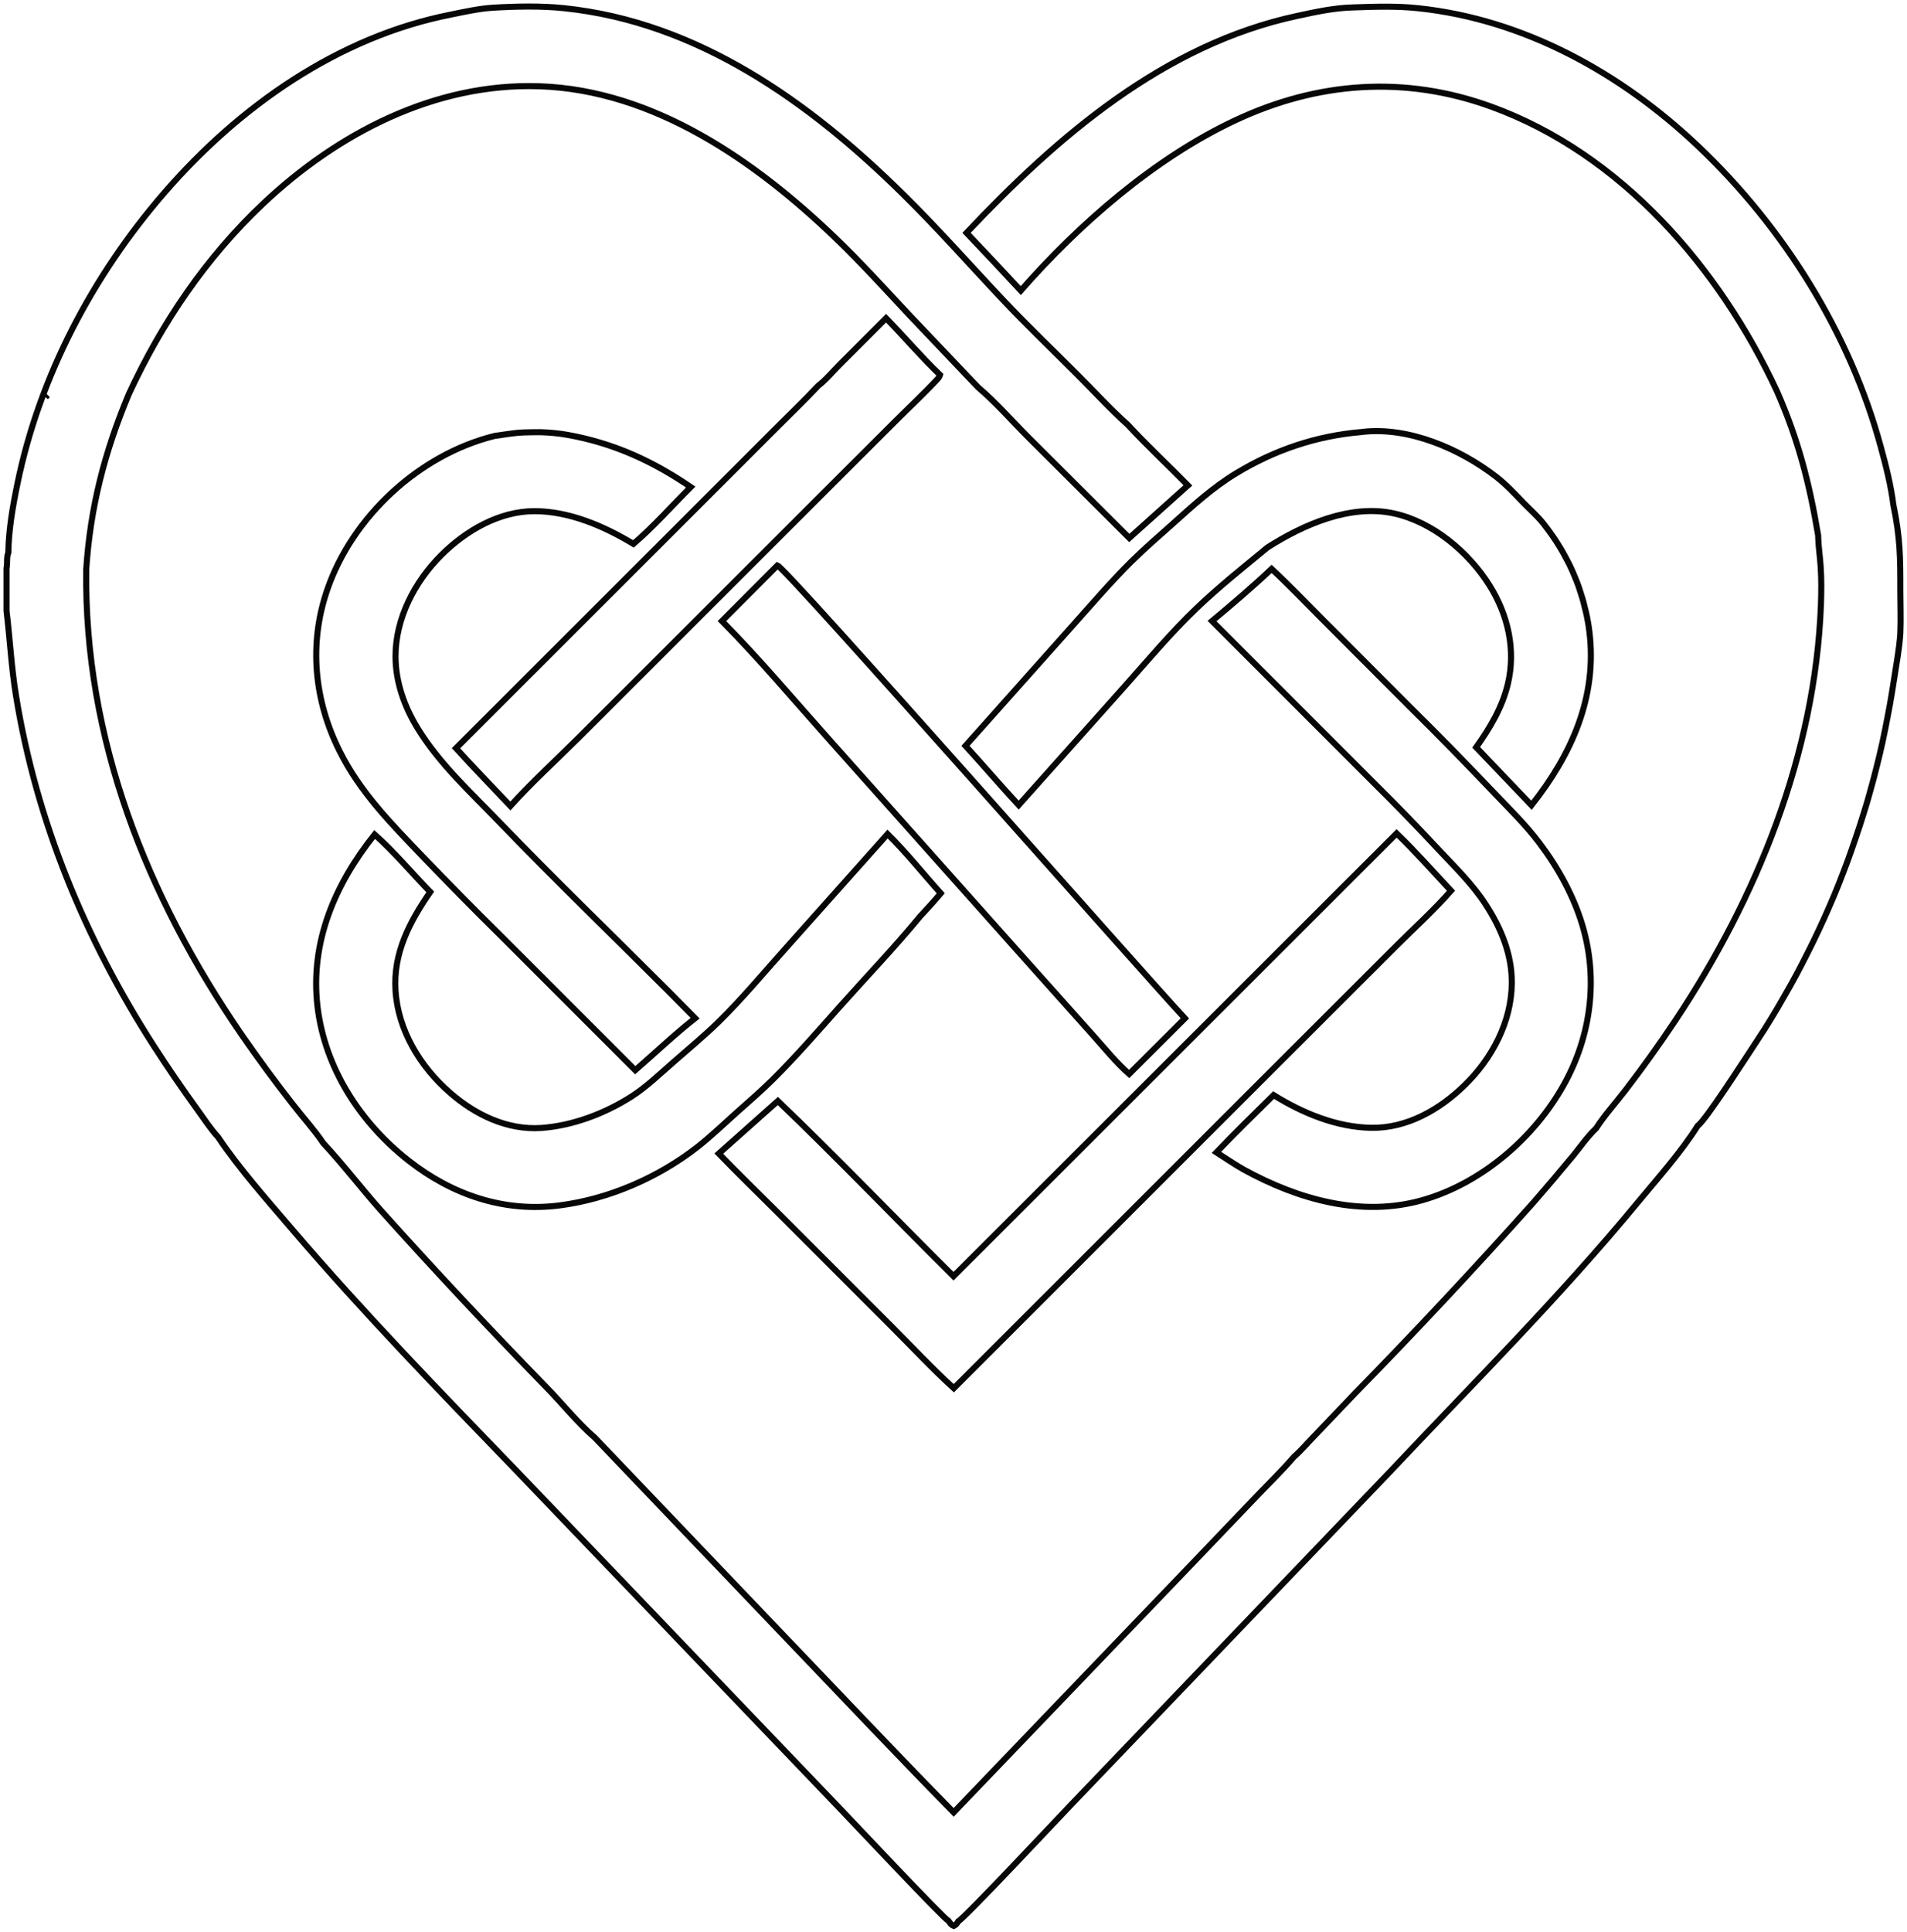
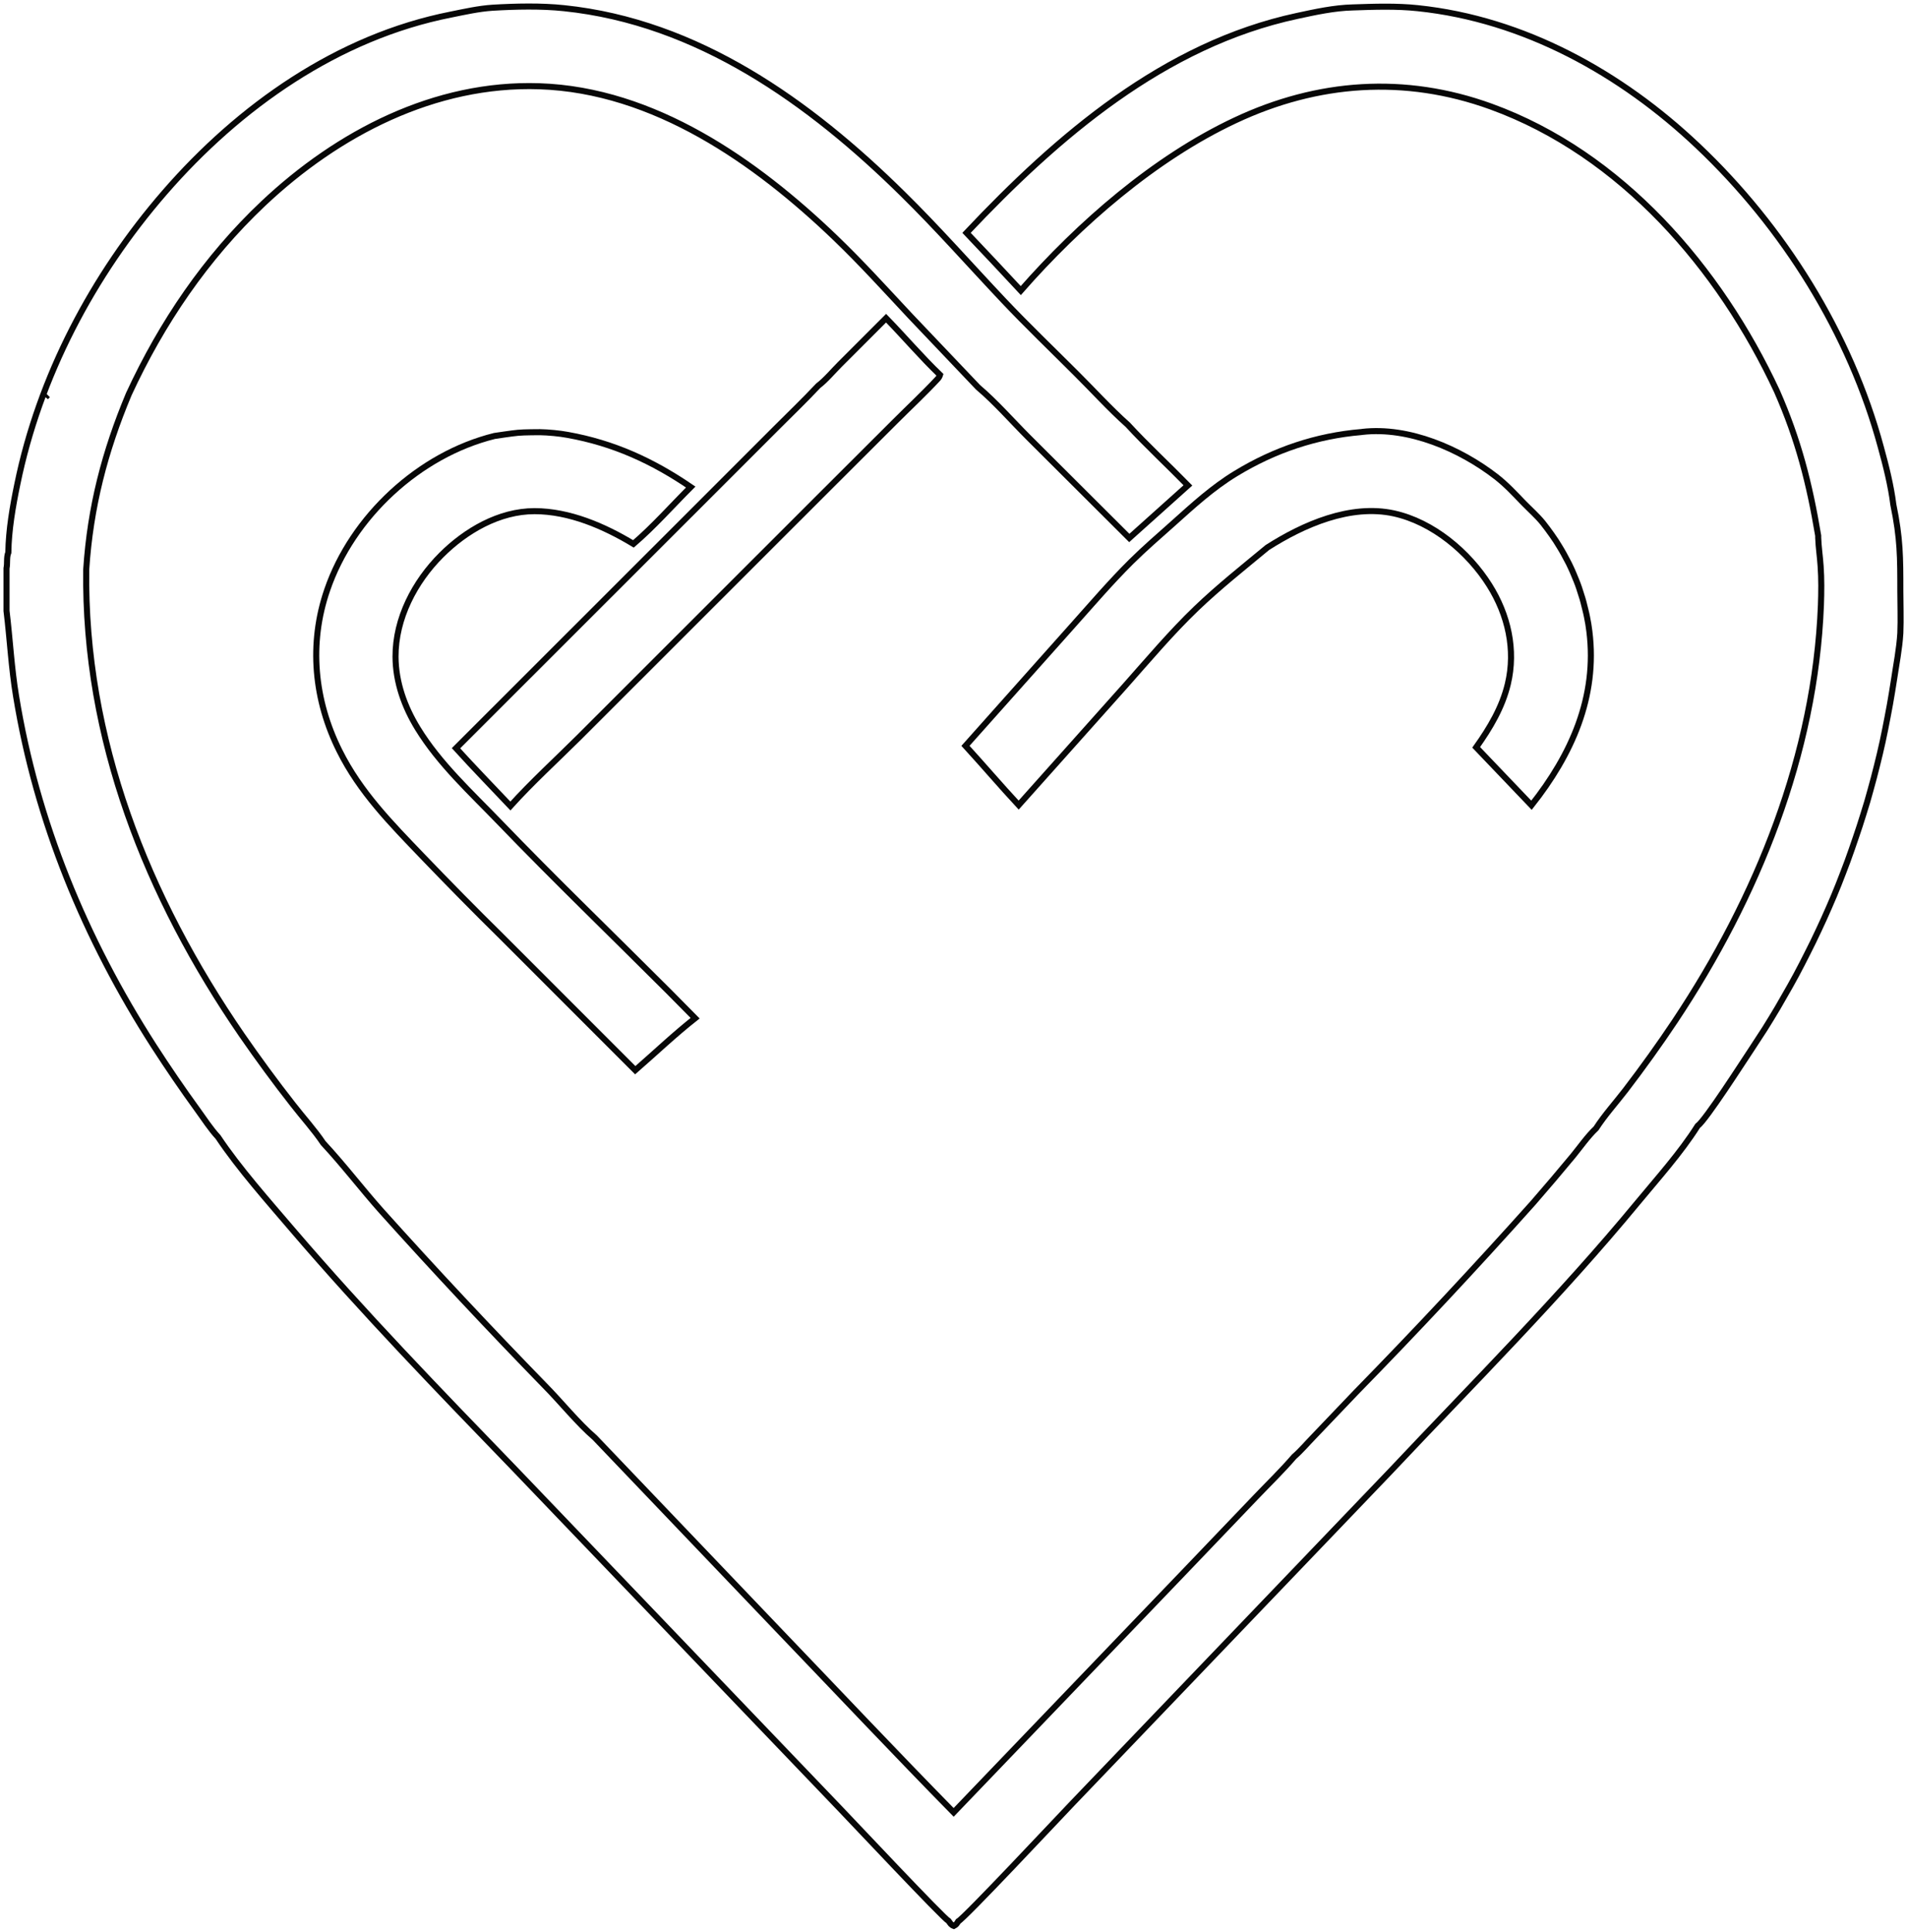
<svg xmlns="http://www.w3.org/2000/svg" id="Capa_1" x="0px" y="0px" viewBox="0 0 1258.4 1274.6" style="enable-background:new 0 0 1258.4 1274.6;" xml:space="preserve">
  <style type="text/css">	.st0{fill:none;stroke:#070707;stroke-width:4;stroke-miterlimit:10;}</style>
  <g>
    <path class="st0" d="M1254,389.9c0-22.3,0-34.7-4.6-56.9c-1.6-12.7-4.8-25.5-8.2-37.8c-20.3-75.3-64.4-145.6-120.9-199   c-50.5-47.8-114.6-83.5-184.7-90.8c-13.9-1.5-29-1-43-0.5C880.5,5.2,868,7.9,856,10.5C768.2,29.3,697.8,90,637.8,153.6   c12,12.6,23.9,25.3,35.8,38.1c38.6-44,88.2-87.3,141.5-112.3c54.4-25.6,112-29.7,168.8-9.1c86,31.2,150.8,106.5,188.6,187.6   c14.2,32.2,21.5,60.9,27.3,95.5l0,1.3c0.2,6.2,1.2,12.5,1.6,18.8c0.6,8.4,0.5,17.1,0.2,25.6c-3.8,98.5-42.1,193-96.2,274.3   c-10.4,15.6-21.4,30.9-32.8,45.8c-6.3,8.2-13.8,16.5-19.4,25.2c-5.5,5.2-10.3,12.1-15.1,18c-8.7,10.5-17.5,20.9-26.5,31.2   c-38.1,42.6-77.1,84.3-117.1,125.2L867,947.6c-4.3,4.4-8.5,9.4-13.1,13.4c-7.9,9.2-16.7,17.7-25.1,26.5l-46.7,48.8l-152.8,159.3   c-38.3-39-75.8-78.8-113.6-118.2L392.5,948.4c-11-9.4-22.4-23.6-32.9-34.2c-36.7-37.7-72.6-76-107.8-115.2   c-13.1-14.7-25.1-30.5-38.5-44.9c-5.9-8.8-13.5-17.1-20-25.5c-11.7-14.9-22.9-30.2-33.7-45.8C97,591.8,55.4,487.4,56.9,375.6   c2.7-41,12.2-77.7,28.1-115.6c21.7-47,50.9-90,88.7-125.7c49.2-46.4,113.2-79.7,182.2-77.4c75.6,2.5,142.7,49.5,195.3,100   c17.2,16.5,33.1,34.1,49.4,51.5l44.8,47.1c11.7,9.9,22.2,22,33.1,32.9l66.7,66.5l38.7-34.7c-13.1-13.4-27-26.2-39.7-40   c-11.9-10.6-22.7-22.6-34-33.8c-16-16-32.4-31.7-48-48.2c-22.1-23.4-43.5-47.7-66.5-70.3C534.3,67.4,460.3,14.5,372.2,5.4   c-15-1.6-32.1-1.2-47.2-0.3c-9.1,0.6-18.5,2.7-27.4,4.5c-74.6,14.7-139.8,60.7-189,117.4c-47.4,54.6-82.7,121.5-97.2,192.6   c-3,14.5-5.7,30.1-5.9,44.9c-1.3,3.2-0.5,7-1.2,10.4v28.1c2.3,18.8,3.2,37.5,6.3,56.2c13.5,82.9,45.6,160.3,90.9,230.8   c9.3,14.4,19,28.6,29.1,42.5c4.2,5.8,8.4,12.3,13.3,17.6c13.8,20.7,33.3,42.6,49.6,61.7c46.5,54.3,96.5,105.9,146.2,157.3   l214.2,223.6c8.2,8.5,68.4,72.6,72.1,74.6c1.2,1.6,1.5,2.5,3.4,3.2c1.7-0.9,1.9-1.4,2.9-3c4.2-2.1,65.9-68,75.3-77.8l209.9-219.1   c55-58.4,111.9-115.2,163-177.1c13.3-16.1,28.6-33.1,39.7-50.7c5.5-4,30.4-42.9,35.3-50.2c3-4.6,6-9.2,9-13.8   c2.9-4.7,5.8-9.3,8.6-14.1s5.5-9.5,8.2-14.3c2.7-4.8,5.3-9.6,7.8-14.5c2.5-4.9,5-9.8,7.4-14.7c2.4-4.9,4.7-9.9,7-14.9   c2.3-5,4.4-10,6.6-15.1c2.1-5.1,4.2-10.2,6.1-15.3c2-5.1,3.9-10.3,5.7-15.5c1.8-5.2,3.6-10.4,5.3-15.6c1.7-5.2,3.3-10.5,4.9-15.7   c1.5-5.3,3-10.6,4.4-15.9c1.4-5.3,2.7-10.6,4-16c1.3-5.3,2.4-10.7,3.5-16.1c1.1-5.4,2.1-10.8,3.1-16.2s1.8-10.8,2.7-16.3   c1.5-10.2,3.6-20.7,4.2-30.9C1254.4,408.3,1254,399,1254,389.9z M30.1,262.1c0.4-0.5,0.9-1,1.4-1.5C31,261.1,30.5,261.6,30.1,262.1   z" />
-     <path class="st0" d="M513,373l-36.6,36.7c24.9,25.2,47.9,52.6,71.5,79l127.9,143.4l45.6,51c7.6,8.5,15.2,17.9,23.7,25.4l36.8-36.7   C751.7,639.3,519.7,375.8,513,373z" />
    <path class="st0" d="M584.7,209.9l-30.4,30.4c-4.6,4.6-9.3,10.3-14.4,14.2c-9.1,9.7-18.8,19-28.2,28.4l-52.2,52.2L300.9,493.6   c11.7,12.9,23.9,25.4,35.9,38.1c14.2-15.7,30.2-30.3,45.2-45.2l158.1-158l50.4-50.3c9.4-9.4,19.3-18.6,28.4-28.4   c0.7-0.8,1.1-1.5,1.4-2.5C607.9,235.4,596.7,222.2,584.7,209.9z" />
    <path class="st0" d="M1048.8,416.5c-0.2-1.6-0.5-3.2-0.7-4.9c-0.3-1.6-0.6-3.2-0.9-4.8c-0.3-1.6-0.7-3.2-1.1-4.8   c-0.4-1.6-0.8-3.2-1.2-4.8c-0.4-1.6-0.9-3.2-1.4-4.7c-0.5-1.6-1-3.1-1.5-4.7c-0.5-1.5-1.1-3.1-1.7-4.6s-1.2-3-1.9-4.6   c-0.6-1.5-1.3-3-2-4.5c-0.7-1.5-1.4-3-2.2-4.4s-1.5-2.9-2.3-4.3s-1.6-2.9-2.5-4.3s-1.7-2.8-2.6-4.2c-0.9-1.4-1.8-2.7-2.8-4.1   c-0.9-1.3-1.9-2.7-2.9-4c-1-1.3-2-2.6-3-3.9c-3.8-4.7-8.4-8.7-12.6-13c-5.9-6.1-11.4-12.1-18.2-17.4   c-23.8-18.4-57.6-33.1-88.3-29.6c-0.2,0-0.4,0.1-0.6,0.1c-29.7,2.5-57.3,11.8-82.8,27.3c-15.5,9.4-28.3,21.2-41.7,33.2   c-9.2,8.2-18.6,16.3-27.4,25c-13.8,13.7-26.5,28.6-39.5,43.1l-69.9,78.4c11.8,12.9,23.2,26.3,35.1,39.1l70.1-78.5   c15.3-17.2,30.5-35.3,47.1-51.2c14.7-14.1,31.2-27.2,46.9-40.2c23.8-15.2,54.8-28.8,83.6-22.5c25.7,5.7,49.1,25.4,62.9,47.3   c12.3,19.5,17.6,42.6,12.2,65.2c-3.7,15.5-11.8,29-20.9,41.8l36.5,38.2C1037,497.9,1054.2,459.8,1048.8,416.5z" />
-     <path class="st0" d="M209.5,663.9c4.8,40.7,28.3,76.8,60.2,101.8c28.7,22.5,62.9,34.2,99.5,29.5c32.6-4.2,65.2-18.4,91.1-38.6   c8.9-7,17.3-15.1,25.7-22.6c8-7.1,16.2-14.2,23.8-21.7c15.6-15.5,30-32.1,44.6-48.5c17.5-19.6,36-38.9,52.7-59.2   c4.7-5,9.3-10.1,13.7-15.3c-11.6-12.9-22.8-27-35.1-39.1l-67.8,76c-14.3,16-28.4,32.9-43.8,48c-9.3,9.1-19.5,17.5-29.3,26.1   c-9.1,7.9-18.1,16.7-28.3,23.2c-17.5,11.1-38.5,19.1-59.3,20.6c-22.6,1.5-43.6-8.7-60.3-23.3c-19.5-17-34.3-41.1-35.9-67.4   c-1.6-24.7,9.3-45.3,22.9-65c-11.9-12.2-24.1-26.8-36.7-37.9C221.3,582.9,204.5,621.3,209.5,663.9z" />
    <path class="st0" d="M356.3,285.1c0,0-10.6,0-14.5,0.4c-3.6,0.3-15.5,2.1-15.5,2.1c-49.7,12.3-93.9,53.3-110.4,101.6   c-12.2,35.5-8.6,72.7,8.1,106.1c13.6,27.3,33.9,47.8,54.7,69.5c17.2,17.9,34.6,35.6,52.3,53l88.2,88.2   c13.1-11.4,25.9-23.6,39.5-34.3L441.2,654C404,616.8,366,580.2,329.5,542.3c-18.9-19.6-39.5-38.4-53.8-61.7   c-8.8-14.3-14.6-30.4-14.7-47.3c-0.1-25.3,12.6-49.5,30.2-67.1c16.1-16.1,38.2-29,61.5-29c23,0,45.9,9.9,65.3,21.6   c13.3-11.4,25.4-25.1,37.8-37.5c-25.2-17.2-51-29-81.2-34.4C369.3,285.9,361.8,285.2,356.3,285.1z" />
-     <path class="st0" d="M938.7,791.7c39-11.1,73.9-41.2,93.4-76.4c17.8-32,22.6-69.4,12.2-104.6c-5.8-19.6-16.1-38.2-28.4-54.5   c-9-12-19.9-22.6-30.2-33.4c-18-18.9-36.2-37.6-54.8-55.9l-59-59.1c-10.9-10.9-21.5-22.1-32.8-32.5c-12.6,11.9-26,23.3-39.3,34.4   l107.1,107.1c14.6,14.4,28.8,29.1,42.8,44.1c10.7,11.4,21.9,22.3,30.5,35.5c10.3,15.8,17.6,33.2,17.4,52.3   c-0.2,25.4-13,49.5-30.9,67c-16.5,16.2-38.3,28.8-62.1,28.3c-22.9-0.5-45-9.7-64.2-21.6c-12.6,12.5-25.4,24.9-37.7,37.8   c6,3.8,11.9,7.9,18.1,11.4C856.5,791.2,898.3,803.2,938.7,791.7z" />
-     <path class="st0" d="M511.8,798.5l76.6,76.6c13.6,13.6,26.8,27.8,41,40.7l219.3-219.2l72.2-72.1c12.1-12.1,25.3-24,36.6-36.9   c-11.8-12.6-23.4-25.8-35.9-37.8L629.2,841.9c-38.7-38.4-76.5-77.9-115.9-115.6l-39,34.7C486.6,773.7,499.3,786.1,511.8,798.5z" />
  </g>
</svg>